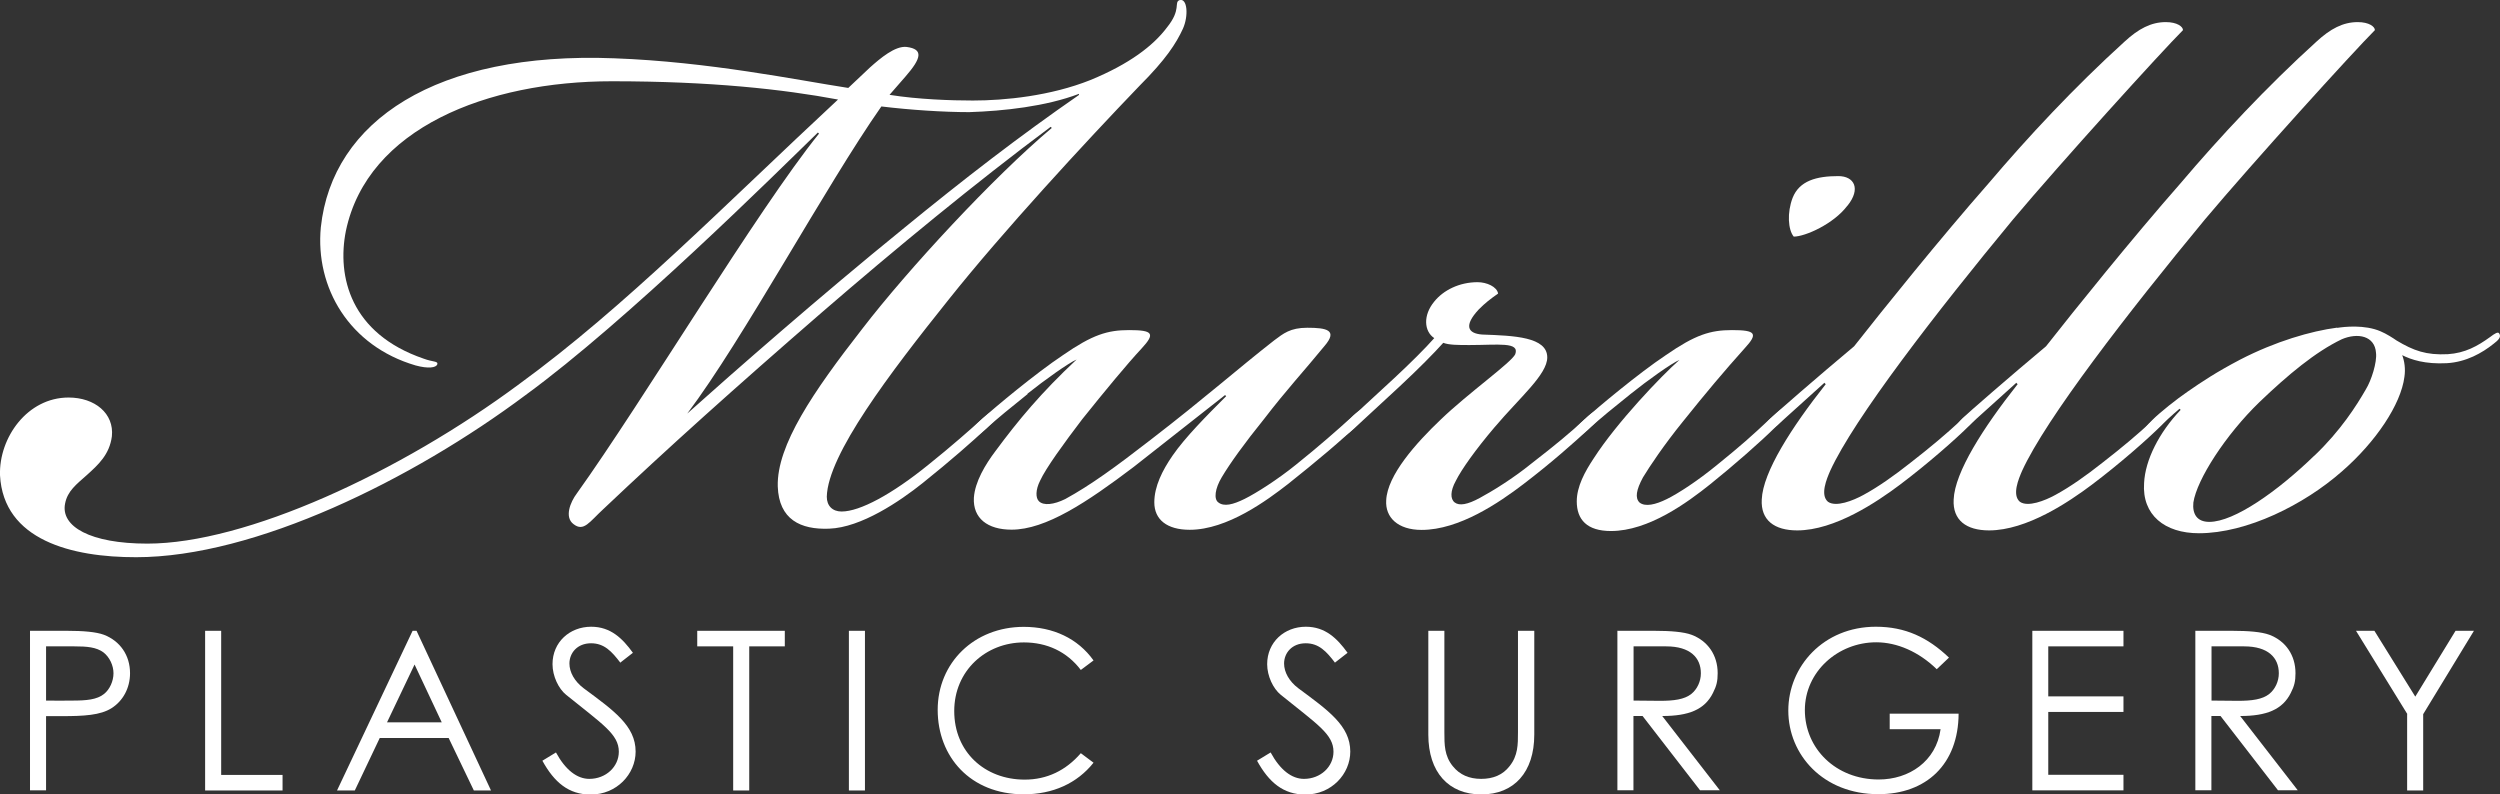
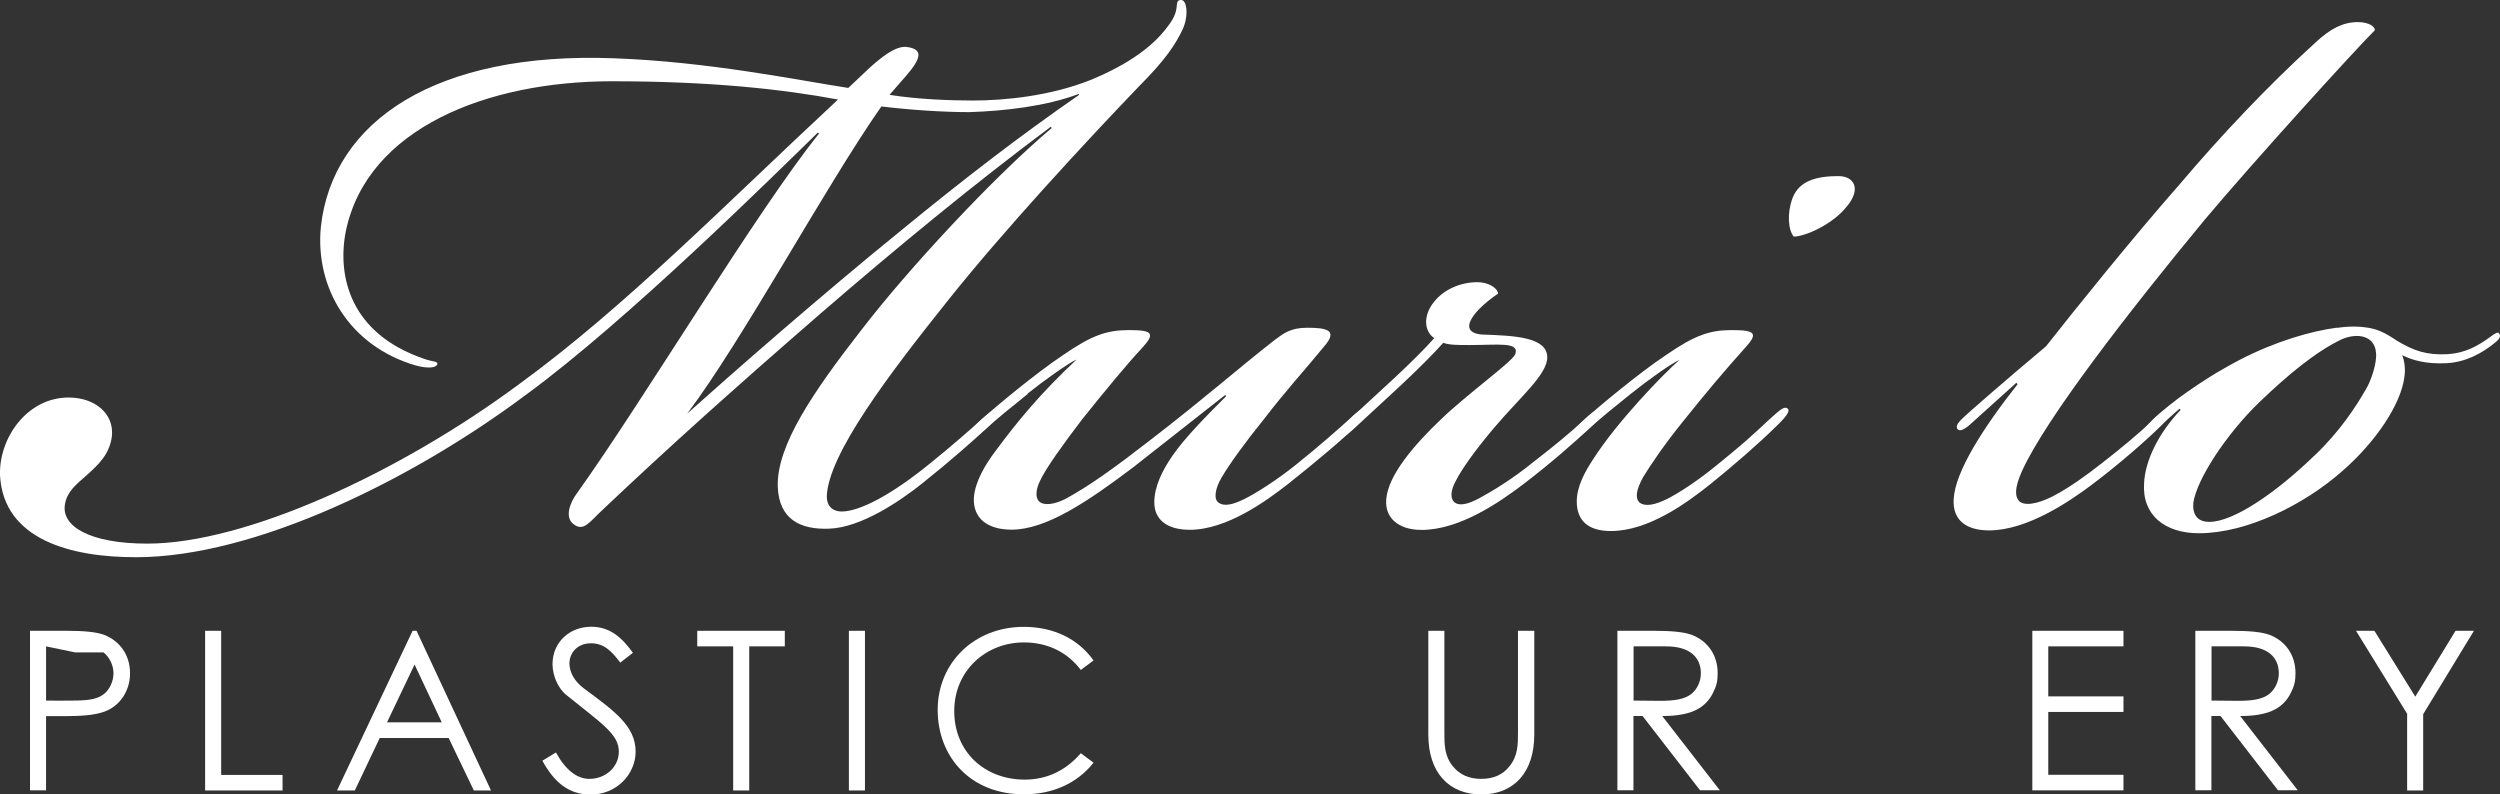
<svg xmlns="http://www.w3.org/2000/svg" id="Layer_2" viewBox="0 0 202.44 64.33">
  <rect x="0" y="0" width="202.44" height="64.33" fill="#333333" stroke="none" />
  <defs>
    <style>.cls-1{fill:#fff;}</style>
  </defs>
  <g id="Layer_1-2">
    <path class="cls-1" d="M0,38.48c-.09-3.05,2.22-6.29,5.55-6.29,2.13,0,3.7,1.29,3.51,3.14-.19,1.48-1.11,2.31-2.03,3.14-.83.74-1.57,1.29-1.76,2.31-.37,1.85,2.03,3.24,6.66,3.24,7.95,0,20.43-5.73,30.14-12.94,8.5-6.19,16.64-14.51,25.79-23.02-4.44-.83-10.26-1.48-18.31-1.48-10.08,0-19.79,3.79-21.54,12.11-.74,3.7.37,8.32,6.29,10.35.74.28,1.2.19,1.11.46-.09.28-.74.37-1.76.09-5.36-1.57-8.14-6.29-7.67-11.19.92-8.6,9.34-14.24,23.76-13.68,7.67.28,14.79,1.76,18.95,2.4l1.76-1.66c.83-.74,2.03-1.76,2.96-1.66,1.39.18,1.2.92-.09,2.4l-1.29,1.48c2.31.37,4.99.46,6.75.46,2.59,0,6.29-.37,9.52-1.66,3.14-1.29,5.08-2.77,6.19-4.25,1.2-1.48.55-2.03,1.02-2.22.65-.19.74,1.29.28,2.31-.55,1.2-1.39,2.5-3.51,4.62-4.44,4.62-11.09,11.83-15.44,17.29-4.81,6.01-9.8,12.57-9.89,15.99,0,.74.46,1.2,1.2,1.2,1.48,0,4.07-1.39,7.03-3.79,1.85-1.48,3.42-2.87,4.44-3.79.46-.37.83-.74,1.11-.46.19.28-.18.65-.83,1.29-1.2,1.11-2.87,2.59-5.18,4.44-1.85,1.48-4.99,3.61-7.58,3.7-2.31.09-4.07-.74-4.16-3.42-.09-3.33,2.87-7.67,6.84-12.76,3.7-4.81,10.63-12.3,15.35-16.27l-.09-.09c-6.19,4.62-12.48,9.8-18.58,15.07-7.03,6.1-12.39,10.91-17.66,15.9-1.11,1.02-1.57,1.85-2.4,1.2-.74-.55-.28-1.76.28-2.5,5.36-7.49,14.61-22.93,19.6-29.12l-.09-.09c-3.42,3.33-15.44,15.25-23.67,21.26-9.15,6.84-21.91,13.13-31.53,13.13C5.83,45.13.28,43.75,0,38.48ZM73.04,18.6c5.08-4.16,9.52-7.58,14.33-10.91v-.09c-2.68,1.02-6.1,1.39-8.88,1.48-2.13,0-4.81-.18-7.12-.46-4.53,6.47-11.19,18.86-15.72,24.87,3.61-3.24,11-9.71,17.38-14.88Z" />
    <path class="cls-1" d="M83.21,31.91c-1.39,1.11-2.4,1.94-3.33,2.77-.74.65-1.11.92-1.39.74-.19-.19,0-.55,1.02-1.48s4.34-3.7,6.56-5.18c2.4-1.66,3.61-2.03,5.36-2.03,1.94,0,2.13.28,1.02,1.48-1.2,1.29-2.96,3.42-4.81,5.73-1.48,1.94-2.96,3.98-3.42,4.99-.37.74-.37,1.39-.09,1.66.37.37,1.2.28,2.13-.18,2.03-1.11,4.07-2.59,6.93-4.81,4.44-3.42,7.03-5.73,9.99-8.04.74-.55,1.29-1.02,2.68-1.02,1.57,0,2.5.19,1.39,1.48-1.66,2.03-3.05,3.51-4.9,5.92-1.57,1.94-2.77,3.61-3.42,4.71-.55.92-.65,1.76-.28,2.03.46.37,1.2.18,2.13-.28s2.68-1.57,4.16-2.77c1.85-1.48,3.42-2.87,4.44-3.79.55-.55,1.11-.92,1.29-.65.28.19-.46.92-.74,1.2-1.11,1.11-3.42,3.05-5.64,4.81-1.66,1.29-4.9,3.7-7.95,3.7-1.85,0-2.87-.83-2.87-2.22,0-1.29.65-2.59,1.48-3.79,1.02-1.48,2.77-3.24,4.34-4.81l-.09-.09-7.4,5.82c-3.79,2.87-7.12,5.08-9.89,5.08-1.94,0-3.14-.92-3.05-2.59.09-1.29.92-2.68,1.76-3.79,1.85-2.5,3.7-4.72,6.56-7.4-.65.28-2.59,1.66-3.98,2.77Z" />
    <path class="cls-1" d="M121.03,34.59c-1.57,1.85-2.68,3.42-3.14,4.34-.46.83-.46,1.48-.09,1.76.37.28,1.02.18,2.03-.37,1.02-.55,2.68-1.57,4.16-2.77,2.03-1.57,3.14-2.5,4.35-3.61.65-.65,1.2-.92,1.39-.74.28.28-.37.83-1.11,1.57-1.11,1.02-2.96,2.68-5.27,4.44-1.94,1.48-5.18,3.7-8.23,3.7-1.94,0-2.96-1.02-2.87-2.4.09-2.03,2.4-4.62,4.44-6.56,2.22-2.13,5.73-4.62,6.01-5.27.37-1.02-1.39-.74-3.7-.74-.92,0-1.66,0-2.13-.18-.74.83-2.03,2.13-3.51,3.51l-3.7,3.42c-.83.74-1.2.92-1.39.74-.18-.19.09-.65,1.02-1.48l3.61-3.33c1.29-1.2,2.5-2.4,3.24-3.24-.83-.55-.92-1.85,0-2.96.74-.92,2.03-1.57,3.51-1.57.74,0,1.57.37,1.66.92-.65.46-1.02.74-1.57,1.29-1.2,1.29-.92,1.94.28,2.03,2.59.09,5.27.19,5.27,1.85,0,1.39-2.22,3.24-4.25,5.64Z" />
    <path class="cls-1" d="M132.03,31.91c-1.39,1.11-2.4,1.94-3.33,2.77-.74.65-1.11.92-1.39.74-.18-.19,0-.55,1.02-1.48,1.02-.92,4.34-3.7,6.56-5.18,2.4-1.66,3.61-2.03,5.36-2.03,1.94,0,2.13.28,1.02,1.48-1.66,1.85-3.14,3.61-4.99,5.92-1.57,1.94-2.68,3.61-3.24,4.53-.55,1.02-.65,1.66-.28,2.03.46.37,1.29.18,2.22-.28s2.5-1.48,4.07-2.77c1.94-1.57,2.77-2.31,4.25-3.7.83-.74,1.2-1.11,1.48-.83s-.74,1.2-1.02,1.48c-1.11,1.11-3.42,3.14-5.27,4.62-1.85,1.48-4.99,3.79-8.04,3.79-1.94,0-2.77-.92-2.77-2.4,0-1.2.65-2.4,1.39-3.51,1.85-2.87,5.46-6.66,6.93-7.95-.65.28-2.59,1.66-3.97,2.77ZM149.59,16.66c-1.11,1.48-3.42,2.5-4.34,2.5-.46-.55-.55-1.94-.09-3.14.55-1.39,1.94-1.76,3.7-1.76,1.29,0,1.85,1.02.74,2.4Z" />
-     <path class="cls-1" d="M147.74,30.99l-3.79,3.42c-.55.46-.83.55-1.02.28-.09-.28.18-.55.46-.83.37-.37,3.88-3.42,6.75-5.82,2.4-3.05,6.93-8.69,10.91-13.22,3.14-3.7,6.93-7.77,11-11.46,1.11-1.02,2.13-1.57,3.33-1.57.92,0,1.39.37,1.39.65-1.76,1.76-9.89,10.72-13.78,15.35-6.19,7.49-12.85,16.09-14.79,20.34-.28.65-.83,1.94-.18,2.5.65.46,2.03-.09,2.87-.55,1.2-.65,2.5-1.57,3.79-2.59,1.66-1.29,2.87-2.31,4.07-3.42.37-.37,1.11-1.02,1.39-.74.18.19-.09.55-.65,1.11-1.11,1.11-3.42,3.14-5.64,4.81-1.85,1.39-5.27,3.7-8.32,3.7-1.85,0-2.96-.83-2.87-2.5.09-2.22,2.4-5.82,5.18-9.34l-.09-.09Z" />
    <path class="cls-1" d="M163.28,30.99l-3.79,3.42c-.55.46-.83.55-1.02.28-.09-.28.18-.55.46-.83.37-.37,3.88-3.42,6.75-5.82,2.4-3.05,6.93-8.69,10.91-13.22,3.14-3.7,6.93-7.77,11-11.46,1.11-1.02,2.13-1.57,3.33-1.57.92,0,1.39.37,1.39.65-1.76,1.76-9.89,10.72-13.78,15.35-6.19,7.49-12.85,16.09-14.79,20.34-.28.65-.83,1.94-.18,2.5.65.46,2.03-.09,2.87-.55,1.2-.65,2.5-1.57,3.79-2.59,1.66-1.29,2.87-2.31,4.07-3.42.37-.37,1.11-1.02,1.39-.74.18.19-.09.55-.65,1.11-1.11,1.11-3.42,3.14-5.64,4.81-1.85,1.39-5.27,3.7-8.32,3.7-1.85,0-2.96-.83-2.87-2.5.09-2.22,2.4-5.82,5.18-9.34l-.09-.09Z" />
    <path class="cls-1" d="M189.26,26.55c.55-.09,2.22-.28,3.51.28.46.19,1.02.55,1.29.74,1.39.83,2.4,1.2,4.16,1.11,1.39-.09,2.4-.65,3.42-1.39.37-.28.65-.46.74-.28.19.28-.09.55-.46.83-.92.74-2.22,1.48-3.79,1.57-1.76.09-2.87-.28-3.61-.65.18.46.28,1.11.18,1.76-.28,2.22-2.31,5.27-5.08,7.67-3.05,2.68-7.67,4.99-11.56,4.99-2.77,0-4.62-1.48-4.44-4.07.09-1.85,1.2-4.07,2.96-5.92l-.09-.09c-.65.55-1.02.92-1.66,1.48s-1.02.74-1.2.55c-.18-.28.28-.74.65-1.11.65-.65,1.94-1.67,2.87-2.31,1.2-.83,2.31-1.57,4.25-2.59,2.87-1.48,5.73-2.31,7.86-2.59ZM187.41,36.9c2.13-2.03,3.42-4.07,4.16-5.36.46-.74.92-2.22.83-2.96-.09-1.39-1.48-1.66-2.77-1.11-2.13,1.02-4.35,2.87-6.66,5.08-2.77,2.68-5.08,6.29-5.36,8.14-.09.92.28,1.57,1.29,1.57,2.03,0,5.55-2.5,8.5-5.36Z" />
-     <path class="cls-1" d="M2.43,51.08h2.99c1.35,0,2.36.09,2.99.32,1.31.5,2.12,1.66,2.12,3.11,0,1.22-.58,2.25-1.49,2.83s-2.25.65-4.03.65h-1.28v6.01h-1.3v-12.93ZM3.73,52.34v4.39c.74.02,1.48,0,2.14,0,1.12,0,1.98-.07,2.56-.54.45-.36.76-1.03.76-1.67s-.32-1.31-.81-1.69c-.58-.43-1.35-.49-2.36-.49h-2.29Z" />
+     <path class="cls-1" d="M2.43,51.08h2.99c1.35,0,2.36.09,2.99.32,1.31.5,2.12,1.66,2.12,3.11,0,1.22-.58,2.25-1.49,2.83s-2.25.65-4.03.65h-1.28v6.01h-1.3v-12.93ZM3.73,52.34v4.39c.74.02,1.48,0,2.14,0,1.12,0,1.98-.07,2.56-.54.45-.36.76-1.03.76-1.67s-.32-1.31-.81-1.69h-2.29Z" />
    <path class="cls-1" d="M16.61,51.08h1.3v11.67h4.97v1.26h-6.27v-12.93Z" />
    <path class="cls-1" d="M33.73,51.08l6.03,12.93h-1.39l-2.04-4.25h-5.58l-2.02,4.25h-1.44l6.12-12.93h.31ZM33.57,53.81l-2.23,4.68h4.43l-2.2-4.68Z" />
    <path class="cls-1" d="M50.24,53.67c-.7-.92-1.31-1.58-2.38-1.58-1.12,0-1.75.79-1.75,1.64,0,.7.41,1.44,1.15,2,2.43,1.8,4.21,3.04,4.21,5.13,0,1.82-1.53,3.48-3.64,3.48-1.78,0-2.95-.99-3.91-2.74l1.1-.67c.77,1.42,1.71,2.14,2.7,2.14,1.35,0,2.39-.99,2.39-2.2,0-1.42-1.33-2.23-4.27-4.61-.61-.49-1.1-1.51-1.1-2.48,0-1.78,1.39-3.03,3.13-3.03,1.58,0,2.54.95,3.38,2.11l-1.04.81Z" />
    <path class="cls-1" d="M56.46,52.34v-1.26h7.09v1.26h-2.88v11.67h-1.3v-11.67h-2.92Z" />
    <path class="cls-1" d="M68.74,51.08h1.3v12.93h-1.3v-12.93Z" />
    <path class="cls-1" d="M87.52,54.25c-1.13-1.49-2.75-2.23-4.61-2.23-3.06,0-5.64,2.27-5.64,5.56s2.45,5.55,5.71,5.55c1.8,0,3.33-.74,4.54-2.14l1.03.77c-1.33,1.67-3.29,2.56-5.65,2.56-4.32,0-6.97-3.04-6.97-6.84s2.95-6.72,6.97-6.72c2.38,0,4.38.94,5.65,2.72l-1.03.77Z" />
-     <path class="cls-1" d="M108.11,53.67c-.7-.92-1.31-1.58-2.38-1.58-1.12,0-1.75.79-1.75,1.64,0,.7.41,1.44,1.15,2,2.43,1.8,4.21,3.04,4.21,5.13,0,1.82-1.53,3.48-3.64,3.48-1.78,0-2.95-.99-3.91-2.74l1.1-.67c.77,1.42,1.71,2.14,2.7,2.14,1.35,0,2.39-.99,2.39-2.2,0-1.42-1.33-2.23-4.27-4.61-.61-.49-1.1-1.51-1.1-2.48,0-1.78,1.39-3.03,3.13-3.03,1.58,0,2.54.95,3.38,2.11l-1.04.81Z" />
    <path class="cls-1" d="M122.94,51.08h1.3v8.41c0,3.04-1.64,4.84-4.29,4.84s-4.29-1.8-4.29-4.84v-8.41h1.3v8.21c0,1.01,0,1.91.68,2.75.56.7,1.33,1.03,2.3,1.03s1.75-.32,2.3-1.03c.68-.85.68-1.75.68-2.75v-8.21Z" />
    <path class="cls-1" d="M130.99,51.08h2.97c1.35,0,2.38.09,3.01.32,1.33.5,2.12,1.66,2.12,3.11,0,.65-.09,1.03-.38,1.6-.67,1.35-1.96,1.87-4.11,1.87l4.66,6.01h-1.6l-4.65-6.01h-.74v6.01h-1.3v-12.93ZM132.28,52.34v4.39c.72,0,1.46.02,2.14.02,1.12,0,1.98-.11,2.54-.56.47-.38.77-1.01.77-1.67,0-1.26-.86-2.18-2.81-2.18h-2.65Z" />
-     <path class="cls-1" d="M158.6,57.79c-.02,4.11-2.63,6.52-6.5,6.52-4.48,0-7.29-3.2-7.29-6.77s2.84-6.79,7.09-6.79c2.38,0,4.2.86,5.92,2.5l-.99.94c-1.46-1.42-3.22-2.18-4.9-2.18-3.1,0-5.78,2.38-5.78,5.49s2.5,5.62,5.98,5.62c2.45,0,4.65-1.46,5.01-4.07h-4.12v-1.26h5.58Z" />
    <path class="cls-1" d="M164.57,51.08h7.38v1.26h-6.09v4.05h6.09v1.26h-6.09v5.09h6.09v1.26h-7.38v-12.93Z" />
    <path class="cls-1" d="M177.78,51.08h2.97c1.35,0,2.38.09,3.01.32,1.33.5,2.12,1.66,2.12,3.11,0,.65-.09,1.03-.38,1.6-.67,1.35-1.96,1.87-4.1,1.87l4.66,6.01h-1.6l-4.65-6.01h-.74v6.01h-1.3v-12.93ZM179.08,52.34v4.39c.72,0,1.46.02,2.14.02,1.12,0,1.98-.11,2.54-.56.47-.38.77-1.01.77-1.67,0-1.26-.86-2.18-2.81-2.18h-2.65Z" />
    <path class="cls-1" d="M194.94,57.83l-4.16-6.75h1.49l3.31,5.33,3.26-5.33h1.49l-4.11,6.75v6.18h-1.3v-6.18Z" />
  </g>
</svg>